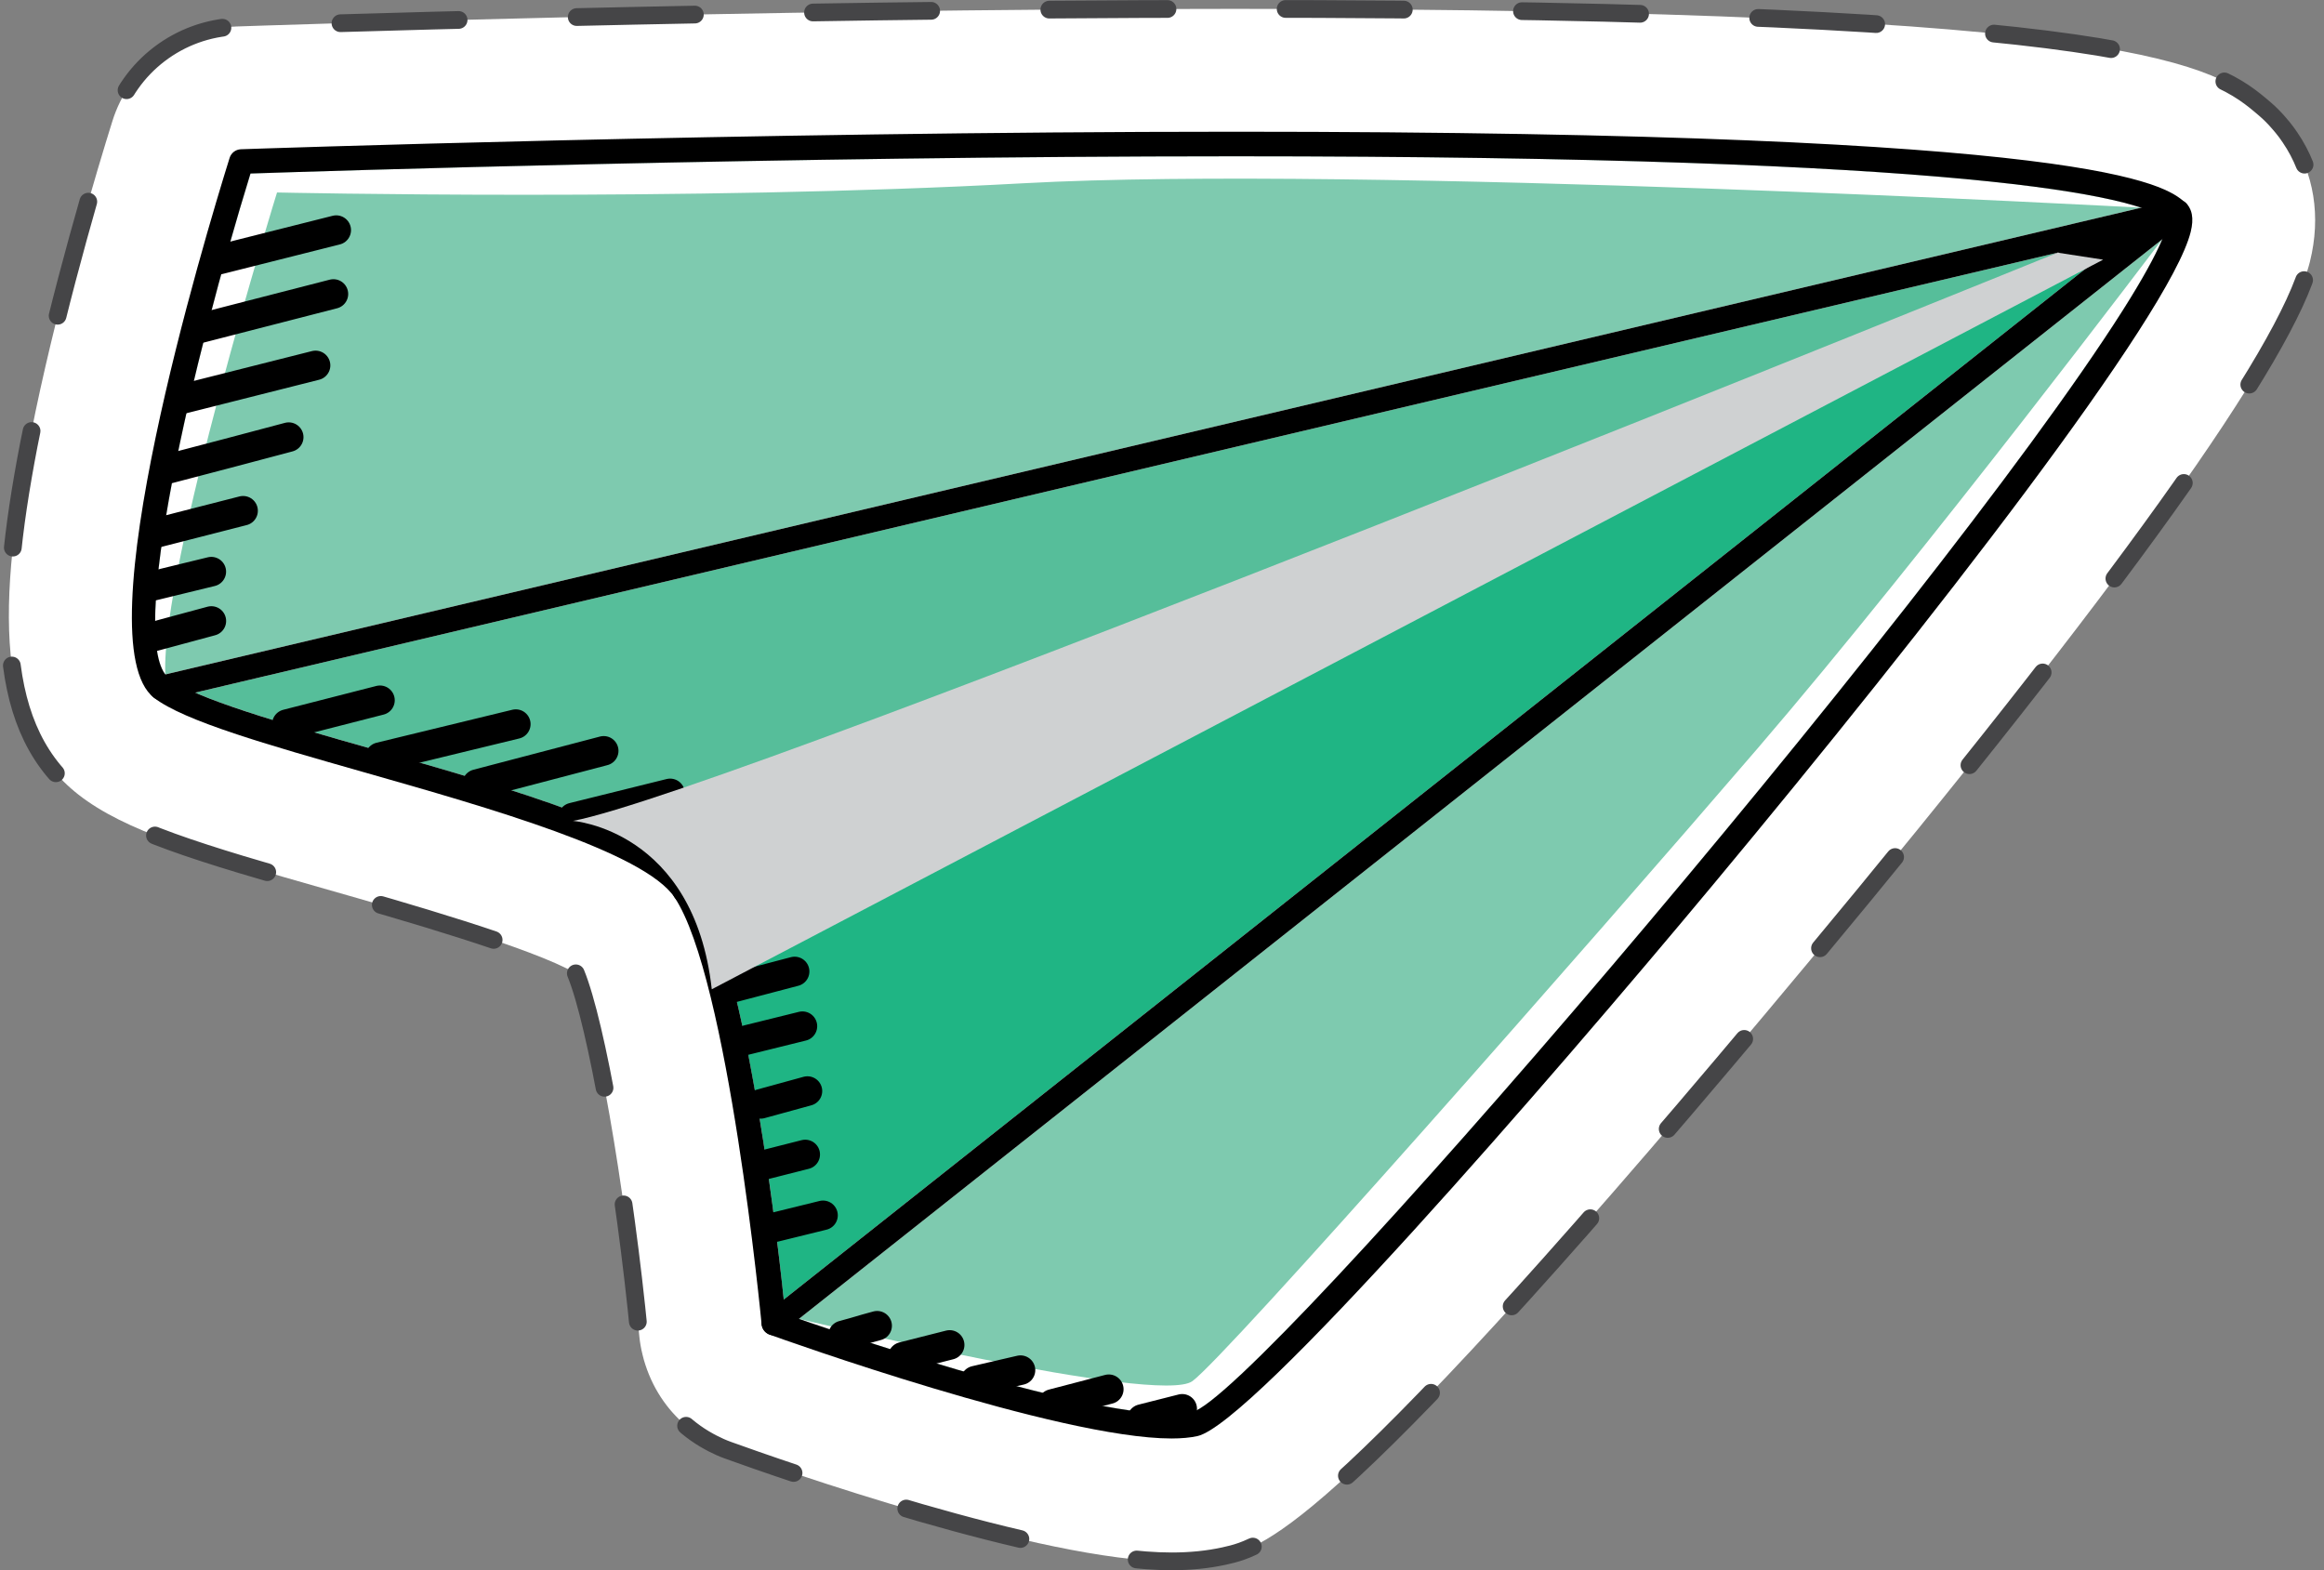
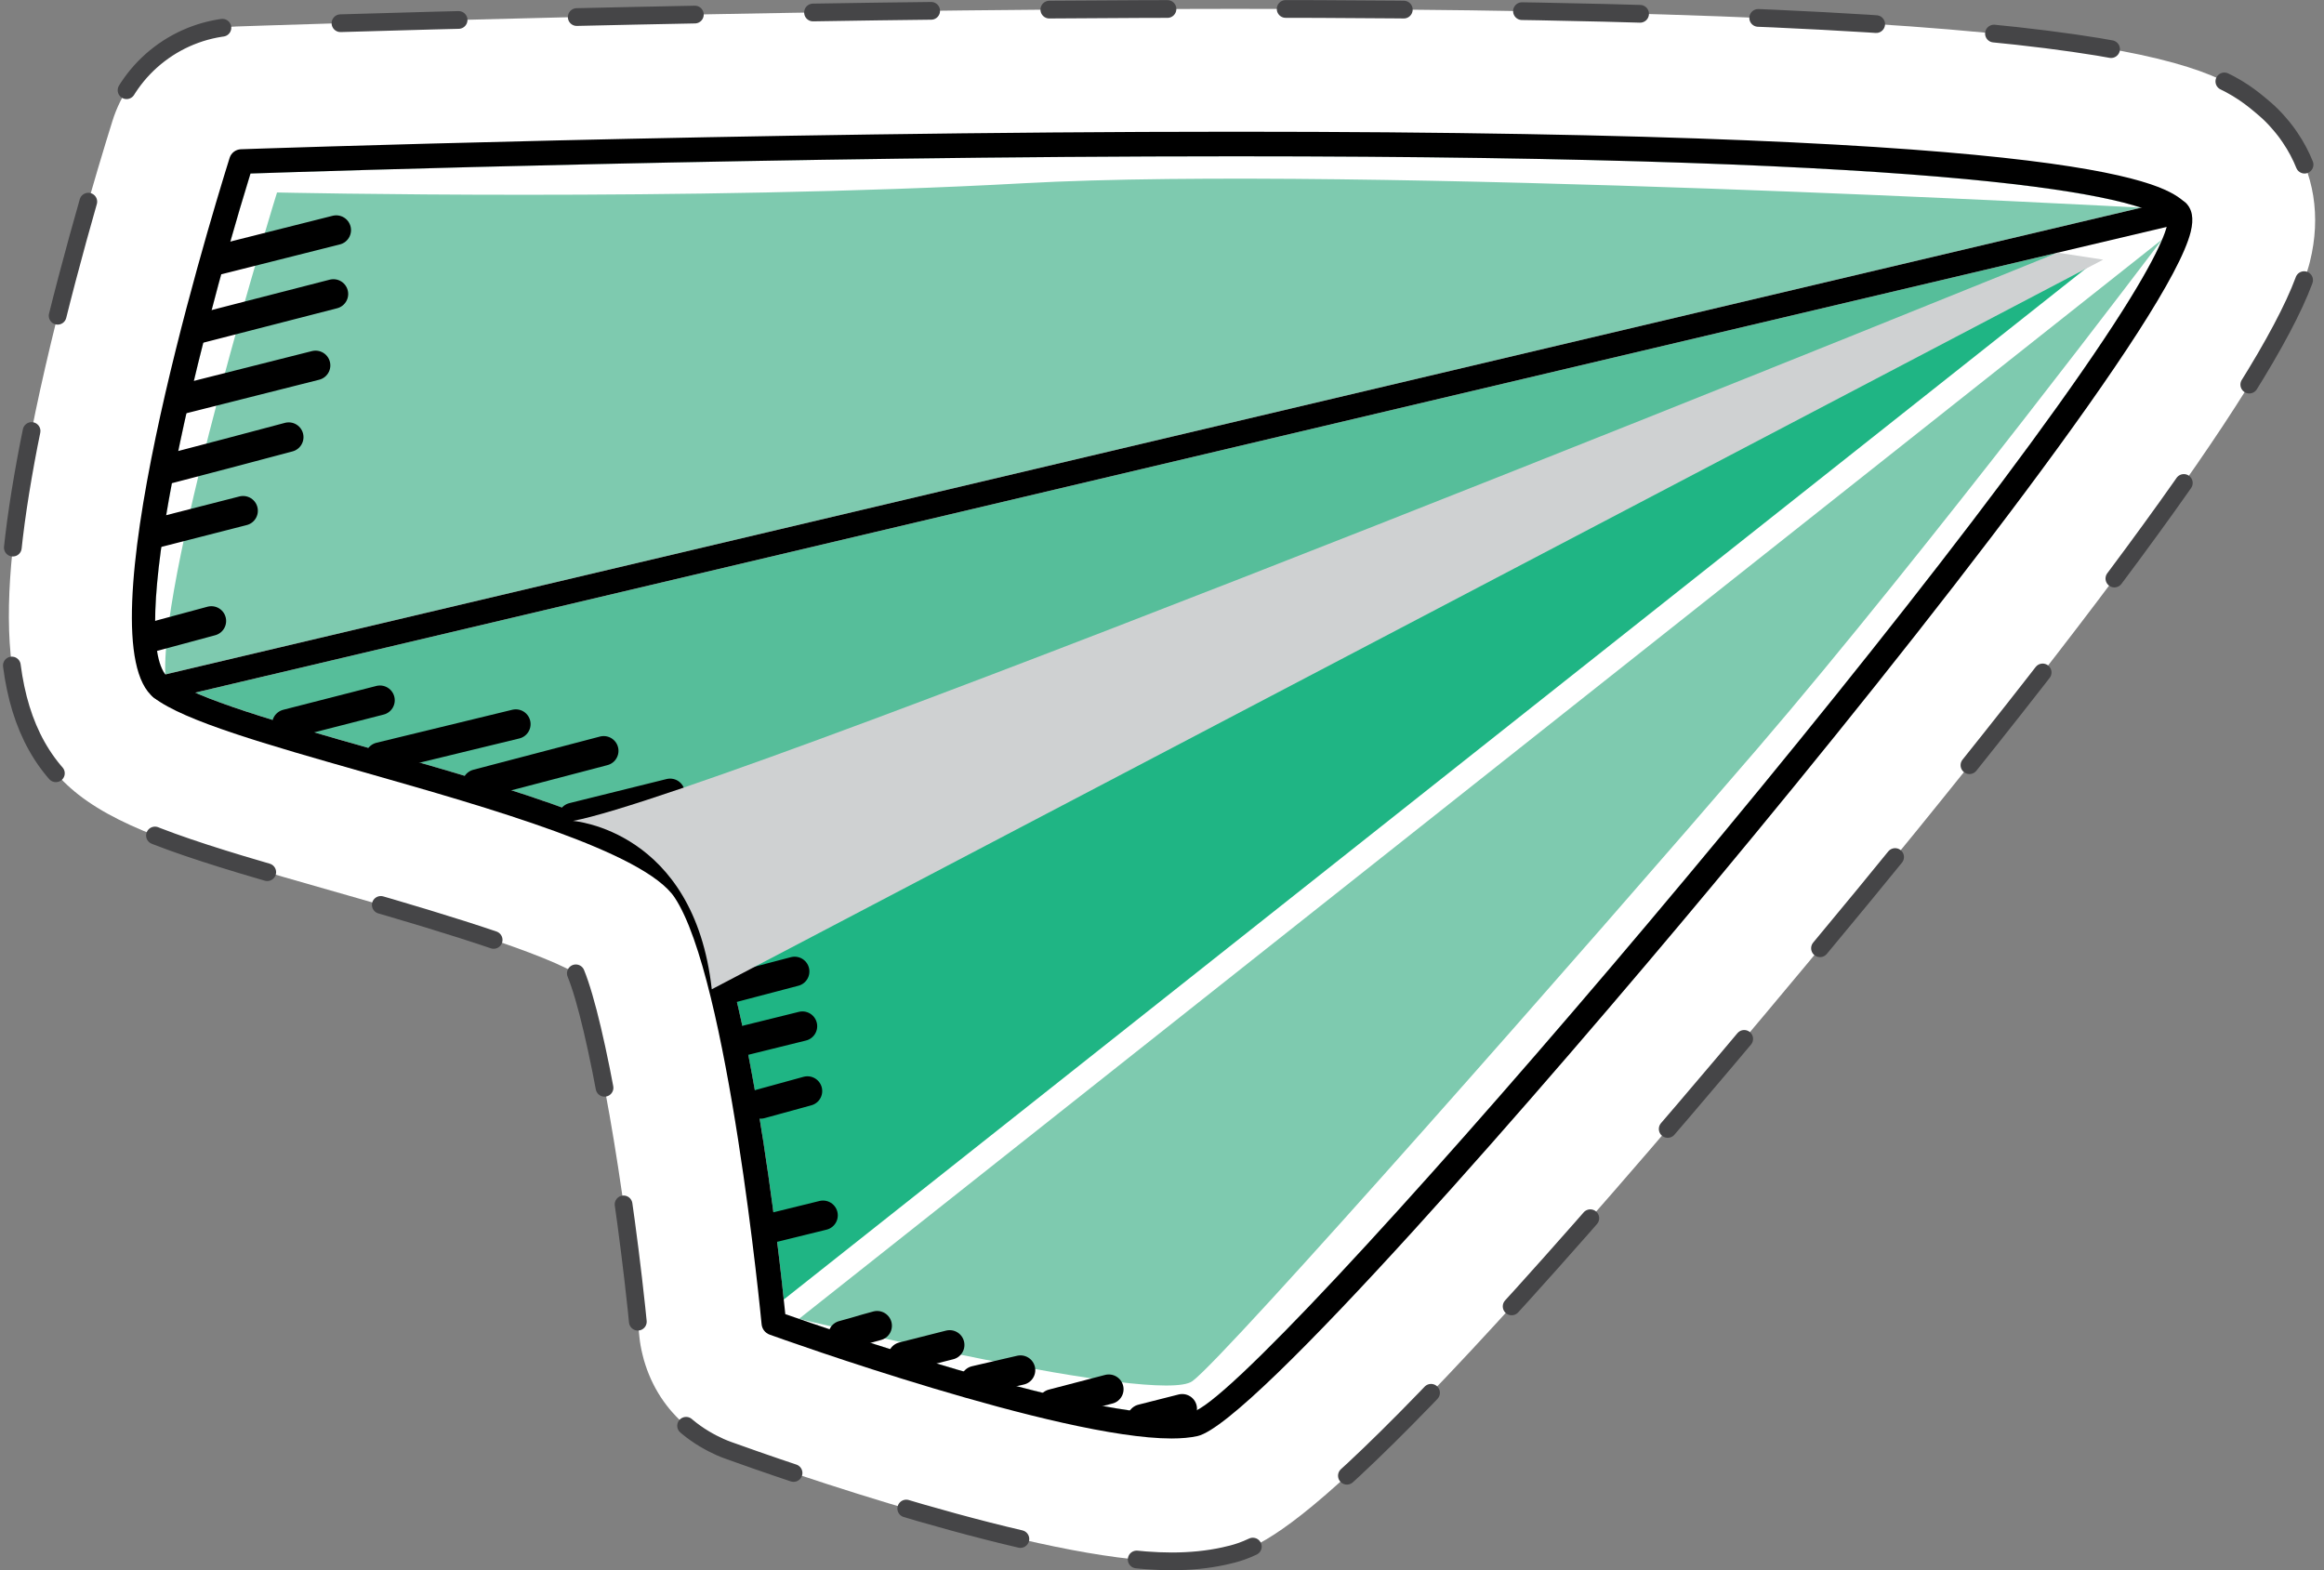
<svg xmlns="http://www.w3.org/2000/svg" xmlns:xlink="http://www.w3.org/1999/xlink" id="Capa_1" x="0px" y="0px" viewBox="0 0 196.676 132.891" xml:space="preserve">
  <rect x="0" y="0" width="196.676" height="132.891" fill="#808080" stroke="none" />
  <g>
    <defs>
      <rect id="SVGID_00000145743423273797834580000001862727141345382787_" x="625.561" y="-1959.005" width="1920" height="1144.829" />
    </defs>
    <clipPath id="SVGID_00000140709235730703456250000002156093962688447878_">
      <use xlink:href="#SVGID_00000145743423273797834580000001862727141345382787_" />
    </clipPath>
    <circle clip-path="url(#SVGID_00000140709235730703456250000002156093962688447878_)" fill="#FDD549" cx="1585.561" cy="-88.815" r="1829.302" />
  </g>
  <g>
    <path fill="#FFFFFF" stroke="#454547" stroke-width="1.5" stroke-linecap="round" stroke-linejoin="round" stroke-miterlimit="10" stroke-dasharray="10" d="  M48.731,82.376c1.736,4.243,4.111,17.676,5.378,30.76  c0.053,0.511,0.14,1.007,0.266,1.508c0.074,0.315,0.156,0.607,0.242,0.861  c0.364,1.12,0.883,2.16,1.55,3.099c0.307,0.435,0.646,0.845,1.013,1.228  c0.81,0.857,1.752,1.582,2.806,2.161c0.103,0.057,0.207,0.113,0.314,0.168  c0.422,0.22,0.864,0.416,1.304,0.575c4.349,1.571,26.597,9.407,37.539,9.407  c1.603,0,3.099-0.151,4.456-0.451c3.491-0.776,9.334-2.076,49.357-50.148  c26.267-31.554,40.578-51.541,42.529-59.398  c0.952-3.817,0.355-7.52-1.68-10.506c-0.196-0.295-0.407-0.581-0.633-0.856  c-0.103-0.127-0.209-0.252-0.319-0.376c-0.366-0.427-0.768-0.832-1.18-1.183  C187.48,5.647,181.737,0.75,104.494,0.75c-41.124,0-82.717,1.43-84.477,1.491  C15.171,2.414,10.945,5.641,9.508,10.261c-1.24,3.968-4.355,14.309-6.508,24.592  c-3.15,15.055-3.78,26.302,3.345,32.162c0.098,0.083,0.199,0.164,0.301,0.243  c3.947,3.067,10.031,4.889,21.339,8.108C33.648,76.979,45.052,80.224,48.731,82.376z" />
    <g>
      <path fill="#7ECAAF" d="M67.612,111.621c5.72,1.983,23.829,8.042,31.529,8.042   c0.702,0,1.29-0.052,1.749-0.154c5.388-1.197,62.735-68,78.723-93.189   c1.925-3.034,2.889-4.91,3.372-6.064L67.612,111.621z" />
      <path fill="#7ECAAF" d="M181.206,17.577c-6.04-1.978-24.232-4.35-76.711-4.35   c-38.231,0-77.468,1.263-83.296,1.458c-4.578,14.826-10.259,38.341-7.211,42.395   L181.206,17.577z" />
      <path fill="#56BE9A" d="M58.242,74.087L174.135,21.384L16.521,58.619   c3.287,1.444,8.95,3.058,14.879,4.746   C42.768,66.6,54.487,69.942,58.242,74.087z" />
      <path fill="#1FB584" d="M176.929,22.398L59.416,75.837   c3.829,7.361,6.238,27.767,6.914,34.145L176.929,22.398z" />
      <path fill="#FFFFFF" d="M21.198,14.685c-4.578,14.826-10.259,38.341-7.211,42.395   c-0.358-9.121,9.457-40.79,9.457-40.79s34.833,0.78,63.168-0.78   c28.335-1.56,94.593,2.067,94.593,2.067c-6.04-1.978-24.232-4.35-76.711-4.35   C66.263,13.228,27.026,14.49,21.198,14.685z" />
      <path fill="#FFFFFF" d="M100.89,119.509c5.388-1.197,62.735-68,78.723-93.189   c1.925-3.034,2.889-4.91,3.372-6.064c0,0-19.946,26.448-34.243,43.085   c-14.297,16.637-44.971,51.47-47.831,53.55   c-2.859,2.08-33.298-5.27-33.298-5.27c5.72,1.983,23.829,8.042,31.529,8.042   C99.843,119.663,100.431,119.612,100.89,119.509z" />
      <g>
        <g>
          <path d="M99.141,121.743c-9.521,0-33.011-8.429-34.006-8.789     c-0.379-0.136-0.645-0.479-0.682-0.88     c-0.028-0.292-2.825-29.351-7.371-36.131     c-2.575-3.838-15.703-7.575-26.251-10.578     c-8.194-2.332-15.269-4.347-17.806-6.318     c-6.02-4.68,4.281-38.878,6.407-45.686c0.131-0.421,0.515-0.713,0.956-0.729     c0.423-0.015,42.848-1.484,84.106-1.484c73.409,0,78.694,4.506,80.431,5.987     c0.597,0.508,0.755,1.347,0.47,2.492     c-1.749,7.036-22.033,33.16-40.433,55.263     c-14.021,16.841-38.987,45.619-43.622,46.65     C100.734,121.674,99.994,121.743,99.141,121.743z M66.458,111.218     c3.826,1.348,24.352,8.445,32.683,8.445c0.702,0,1.29-0.052,1.749-0.154     c5.388-1.197,62.735-68,78.723-93.189     c3.592-5.659,3.852-7.318,3.846-7.697c-2.707-2.059-16.716-5.396-78.964-5.396     c-38.231,0-77.468,1.263-83.296,1.458c-4.722,15.292-10.617,39.828-6.898,42.72     c2.219,1.723,9.447,3.781,17.1,5.959c12,3.416,24.409,6.949,27.408,11.421     C63.302,81.485,66.003,106.684,66.458,111.218z" />
        </g>
        <g>
-           <path d="M65.488,113.016c-0.307,0-0.611-0.135-0.816-0.394     c-0.356-0.451-0.28-1.105,0.17-1.461L176.929,22.398L58.375,76.311     c-0.528,0.241-1.14,0.005-1.377-0.516c-0.238-0.523-0.007-1.139,0.516-1.377     l126.306-57.438c0.479-0.22,1.045-0.044,1.318,0.405     c0.274,0.448,0.17,1.031-0.242,1.357l-118.763,94.05     C65.942,112.943,65.714,113.016,65.488,113.016z" />
-         </g>
+           </g>
        <g>
          <path d="M13.662,59.265c-0.471,0-0.898-0.322-1.011-0.801     c-0.132-0.558,0.214-1.119,0.774-1.251l170.588-40.299     c0.556-0.133,1.118,0.214,1.251,0.773c0.132,0.559-0.214,1.119-0.774,1.251     L13.901,59.238C13.821,59.256,13.741,59.265,13.662,59.265z" />
        </g>
        <g>
          <path fill="none" stroke="#000000" stroke-width="2.5" stroke-linecap="round" stroke-linejoin="round" stroke-miterlimit="10" d="     M96.644,120.095c1.135-0.288,2.27-0.575,3.405-0.863" />
          <path fill="none" stroke="#000000" stroke-width="2.5" stroke-linecap="round" stroke-linejoin="round" stroke-miterlimit="10" d="     M89.076,118.817c1.587-0.413,3.173-0.828,4.759-1.242" />
          <path fill="none" stroke="#000000" stroke-width="2.5" stroke-linecap="round" stroke-linejoin="round" stroke-miterlimit="10" d="     M82.541,116.847c1.617-0.385,2.205-0.506,3.823-0.887" />
          <path fill="none" stroke="#000000" stroke-width="2.5" stroke-linecap="round" stroke-linejoin="round" stroke-miterlimit="10" d="     M76.405,114.83c1.664-0.421,2.299-0.583,3.963-1.004" />
          <path fill="none" stroke="#000000" stroke-width="2.5" stroke-linecap="round" stroke-linejoin="round" stroke-miterlimit="10" d="     M71.341,113.016c1.65-0.444,1.24-0.368,2.89-0.814" />
          <path fill="none" stroke="#000000" stroke-width="2.5" stroke-linecap="round" stroke-linejoin="round" stroke-miterlimit="10" d="     M65.572,103.861c1.36-0.335,2.719-0.67,4.079-1.004" />
-           <path fill="none" stroke="#000000" stroke-width="2.5" stroke-linecap="round" stroke-linejoin="round" stroke-miterlimit="10" d="     M64.564,98.615c1.193-0.303,2.388-0.606,3.581-0.908" />
          <path fill="none" stroke="#000000" stroke-width="2.5" stroke-linecap="round" stroke-linejoin="round" stroke-miterlimit="10" d="     M64.377,93.425c1.662-0.448,2.294-0.634,3.956-1.085" />
          <path fill="none" stroke="#000000" stroke-width="2.5" stroke-linecap="round" stroke-linejoin="round" stroke-miterlimit="10" d="     M62.897,88.089c1.669-0.415,3.34-0.827,5.011-1.239" />
          <path fill="none" stroke="#000000" stroke-width="2.5" stroke-linecap="round" stroke-linejoin="round" stroke-miterlimit="10" d="     M61.506,83.726c1.914-0.501,3.829-1.004,5.742-1.508" />
          <path fill="none" stroke="#000000" stroke-width="2.5" stroke-linecap="round" stroke-linejoin="round" stroke-miterlimit="10" d="     M60.258,78.839c2.058-0.498,3.086-0.733,5.145-1.227" />
          <path fill="none" stroke="#000000" stroke-width="2.5" stroke-linecap="round" stroke-linejoin="round" stroke-miterlimit="10" d="     M48.486,69.186c2.742-0.682,5.483-1.362,8.226-2.04" />
          <path fill="none" stroke="#000000" stroke-width="2.5" stroke-linecap="round" stroke-linejoin="round" stroke-miterlimit="10" d="     M40.372,66.357c3.574-0.933,7.147-1.87,10.719-2.811" />
          <path fill="none" stroke="#000000" stroke-width="2.5" stroke-linecap="round" stroke-linejoin="round" stroke-miterlimit="10" d="     M32.157,64.076c3.83-0.938,7.661-1.868,11.495-2.792" />
          <path fill="none" stroke="#000000" stroke-width="2.5" stroke-linecap="round" stroke-linejoin="round" stroke-miterlimit="10" d="     M24.277,61.284c2.627-0.672,5.253-1.344,7.88-2.018" />
          <path fill="none" stroke="#000000" stroke-width="2.5" stroke-linecap="round" stroke-linejoin="round" stroke-miterlimit="10" d="     M12.884,53.905c1.669-0.447,3.337-0.897,5.003-1.35" />
-           <path fill="none" stroke="#000000" stroke-width="2.5" stroke-linecap="round" stroke-linejoin="round" stroke-miterlimit="10" d="     M12.888,49.597c1.664-0.408,3.329-0.813,4.995-1.217" />
          <path fill="none" stroke="#000000" stroke-width="2.5" stroke-linecap="round" stroke-linejoin="round" stroke-miterlimit="10" d="     M13.135,45.13c2.135-0.547,5.301-1.354,7.437-1.903" />
          <path fill="none" stroke="#000000" stroke-width="2.5" stroke-linecap="round" stroke-linejoin="round" stroke-miterlimit="10" d="     M14.122,39.714c3.097-0.808,7.221-1.889,10.312-2.718" />
          <path fill="none" stroke="#000000" stroke-width="2.5" stroke-linecap="round" stroke-linejoin="round" stroke-miterlimit="10" d="     M15.386,33.783c3.086-0.78,8.233-2.081,11.32-2.857" />
          <path fill="none" stroke="#000000" stroke-width="2.5" stroke-linecap="round" stroke-linejoin="round" stroke-miterlimit="10" d="     M16.854,27.803c3.103-0.795,8.264-2.118,11.363-2.923" />
          <path fill="none" stroke="#000000" stroke-width="2.5" stroke-linecap="round" stroke-linejoin="round" stroke-miterlimit="10" d="     M18.493,21.985c2.634-0.667,7.327-1.851,9.963-2.51" />
        </g>
      </g>
      <path fill="#CFD1D2" d="M174.135,21.384c0,0-112.149,45.592-125.649,48.092c0,0,10.25,0.75,11.75,14.25   l117.75-61.75L174.135,21.384z" />
    </g>
  </g>
</svg>